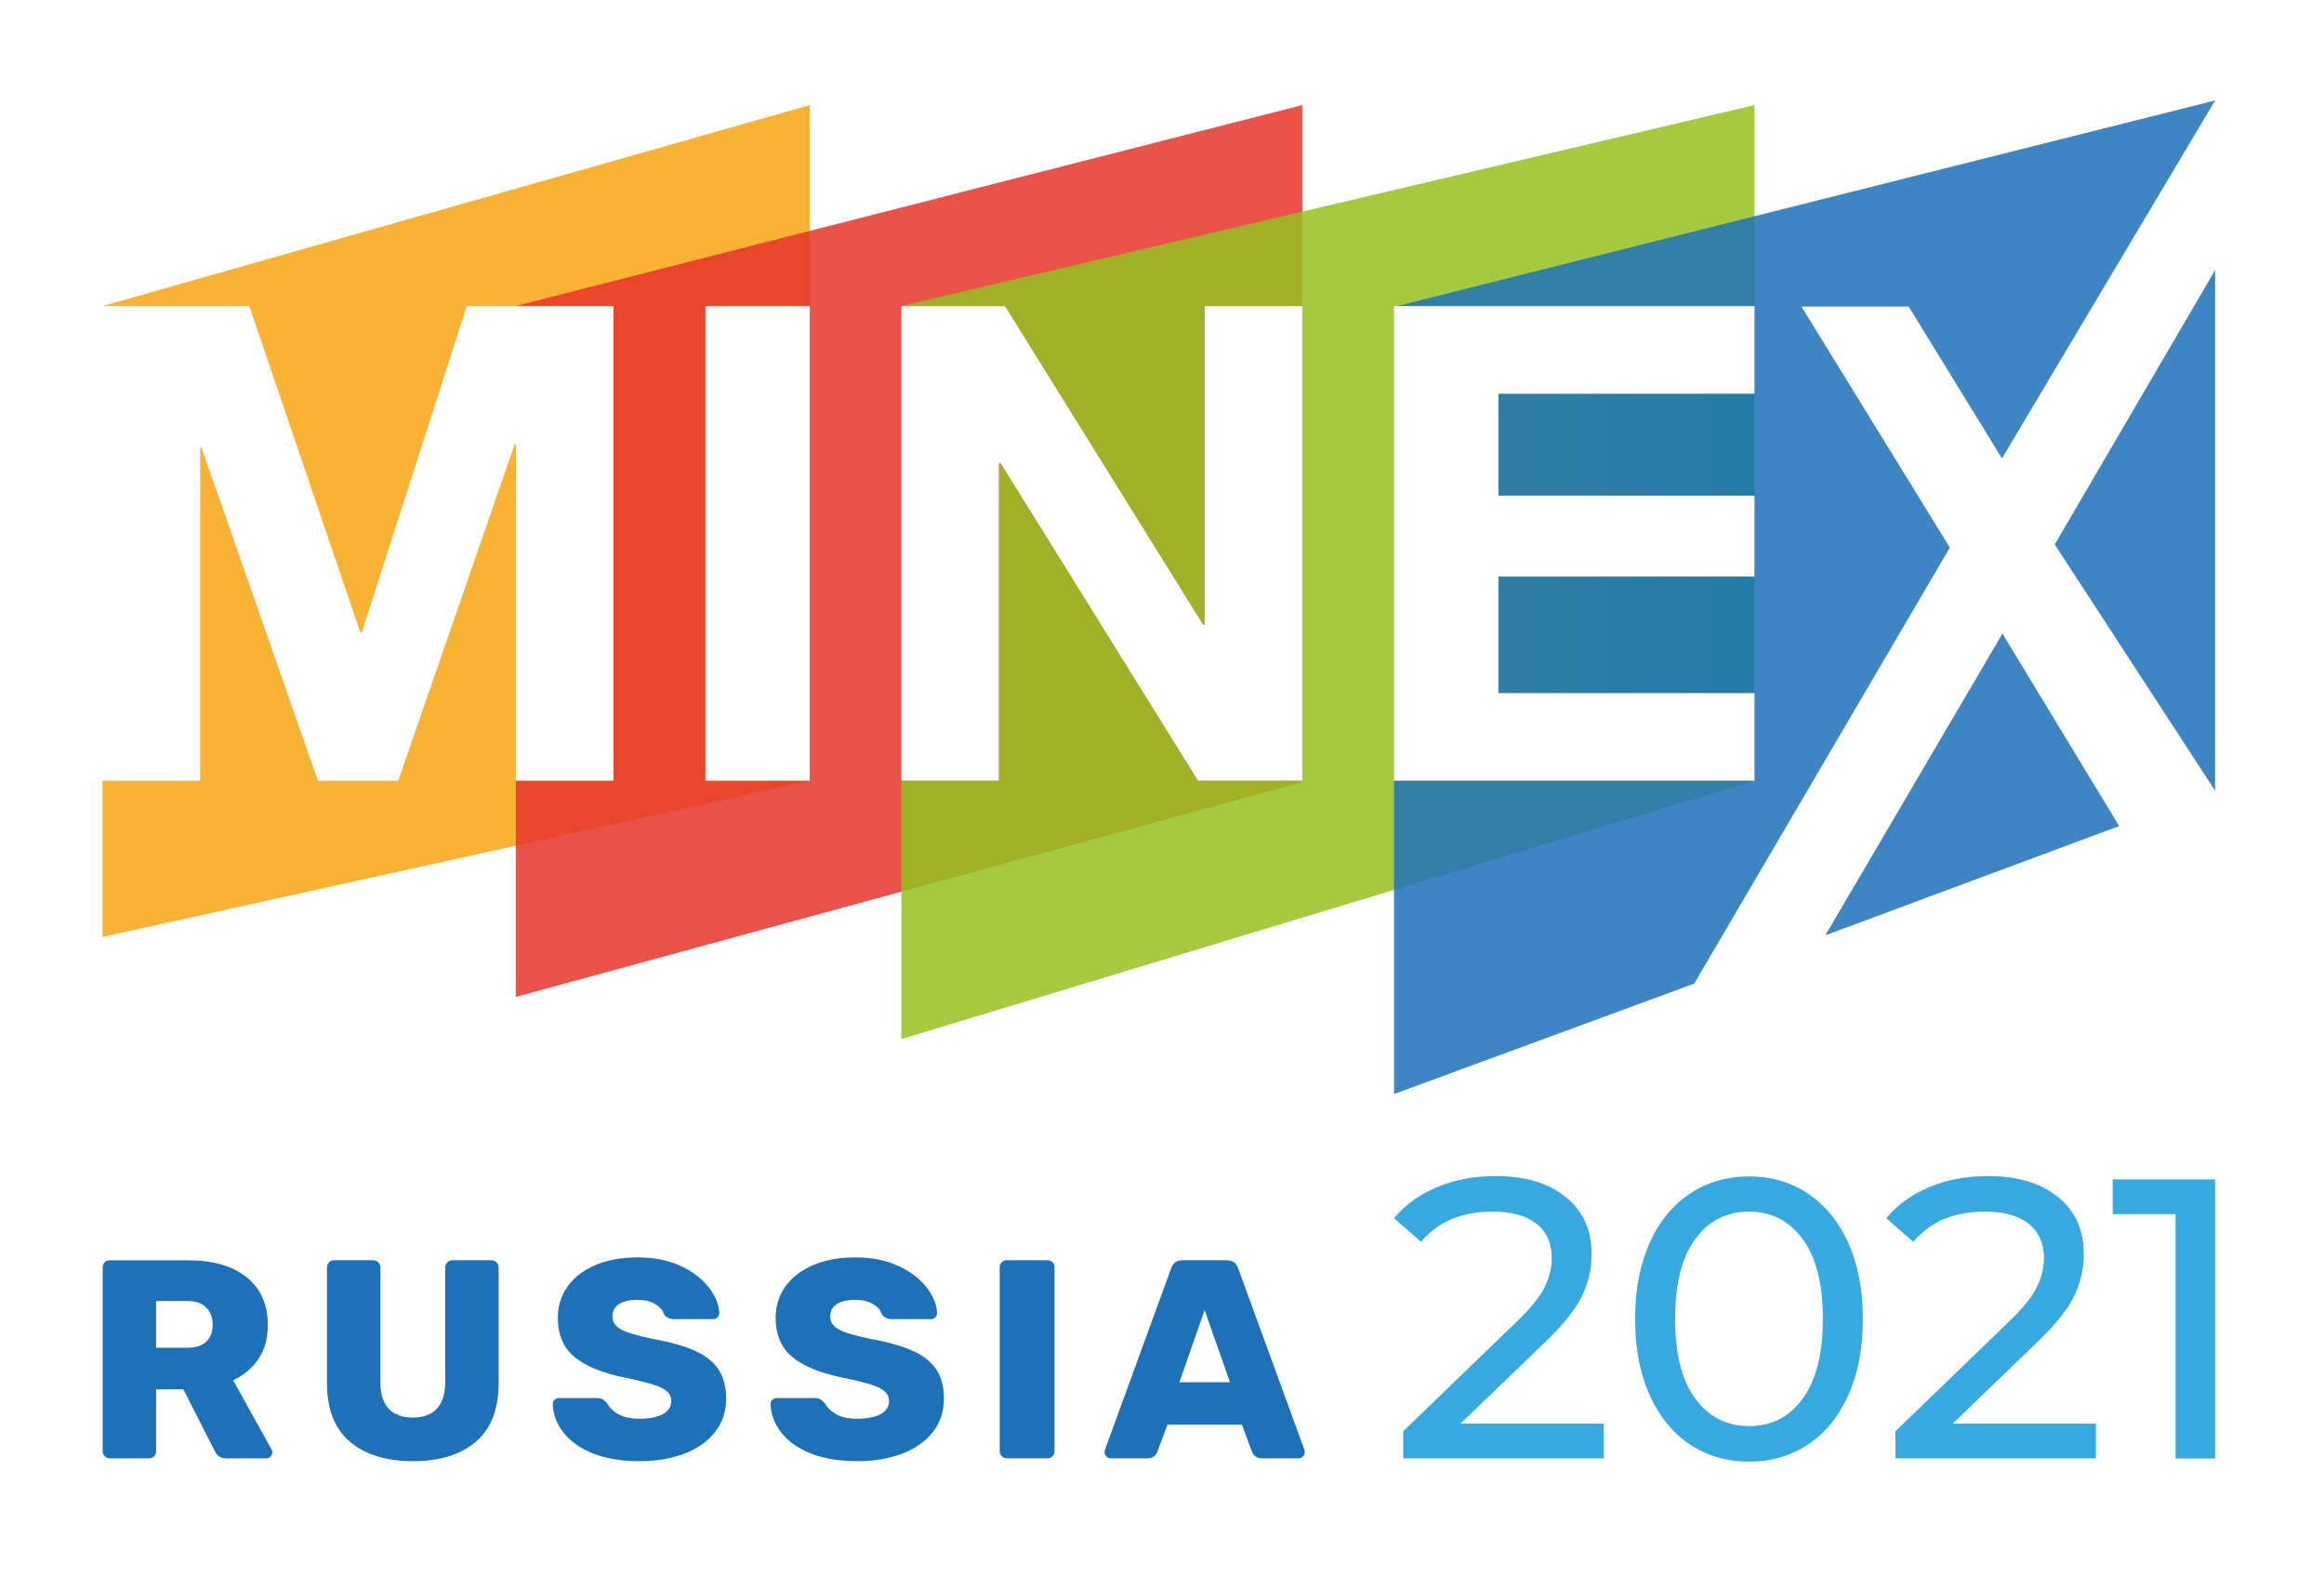
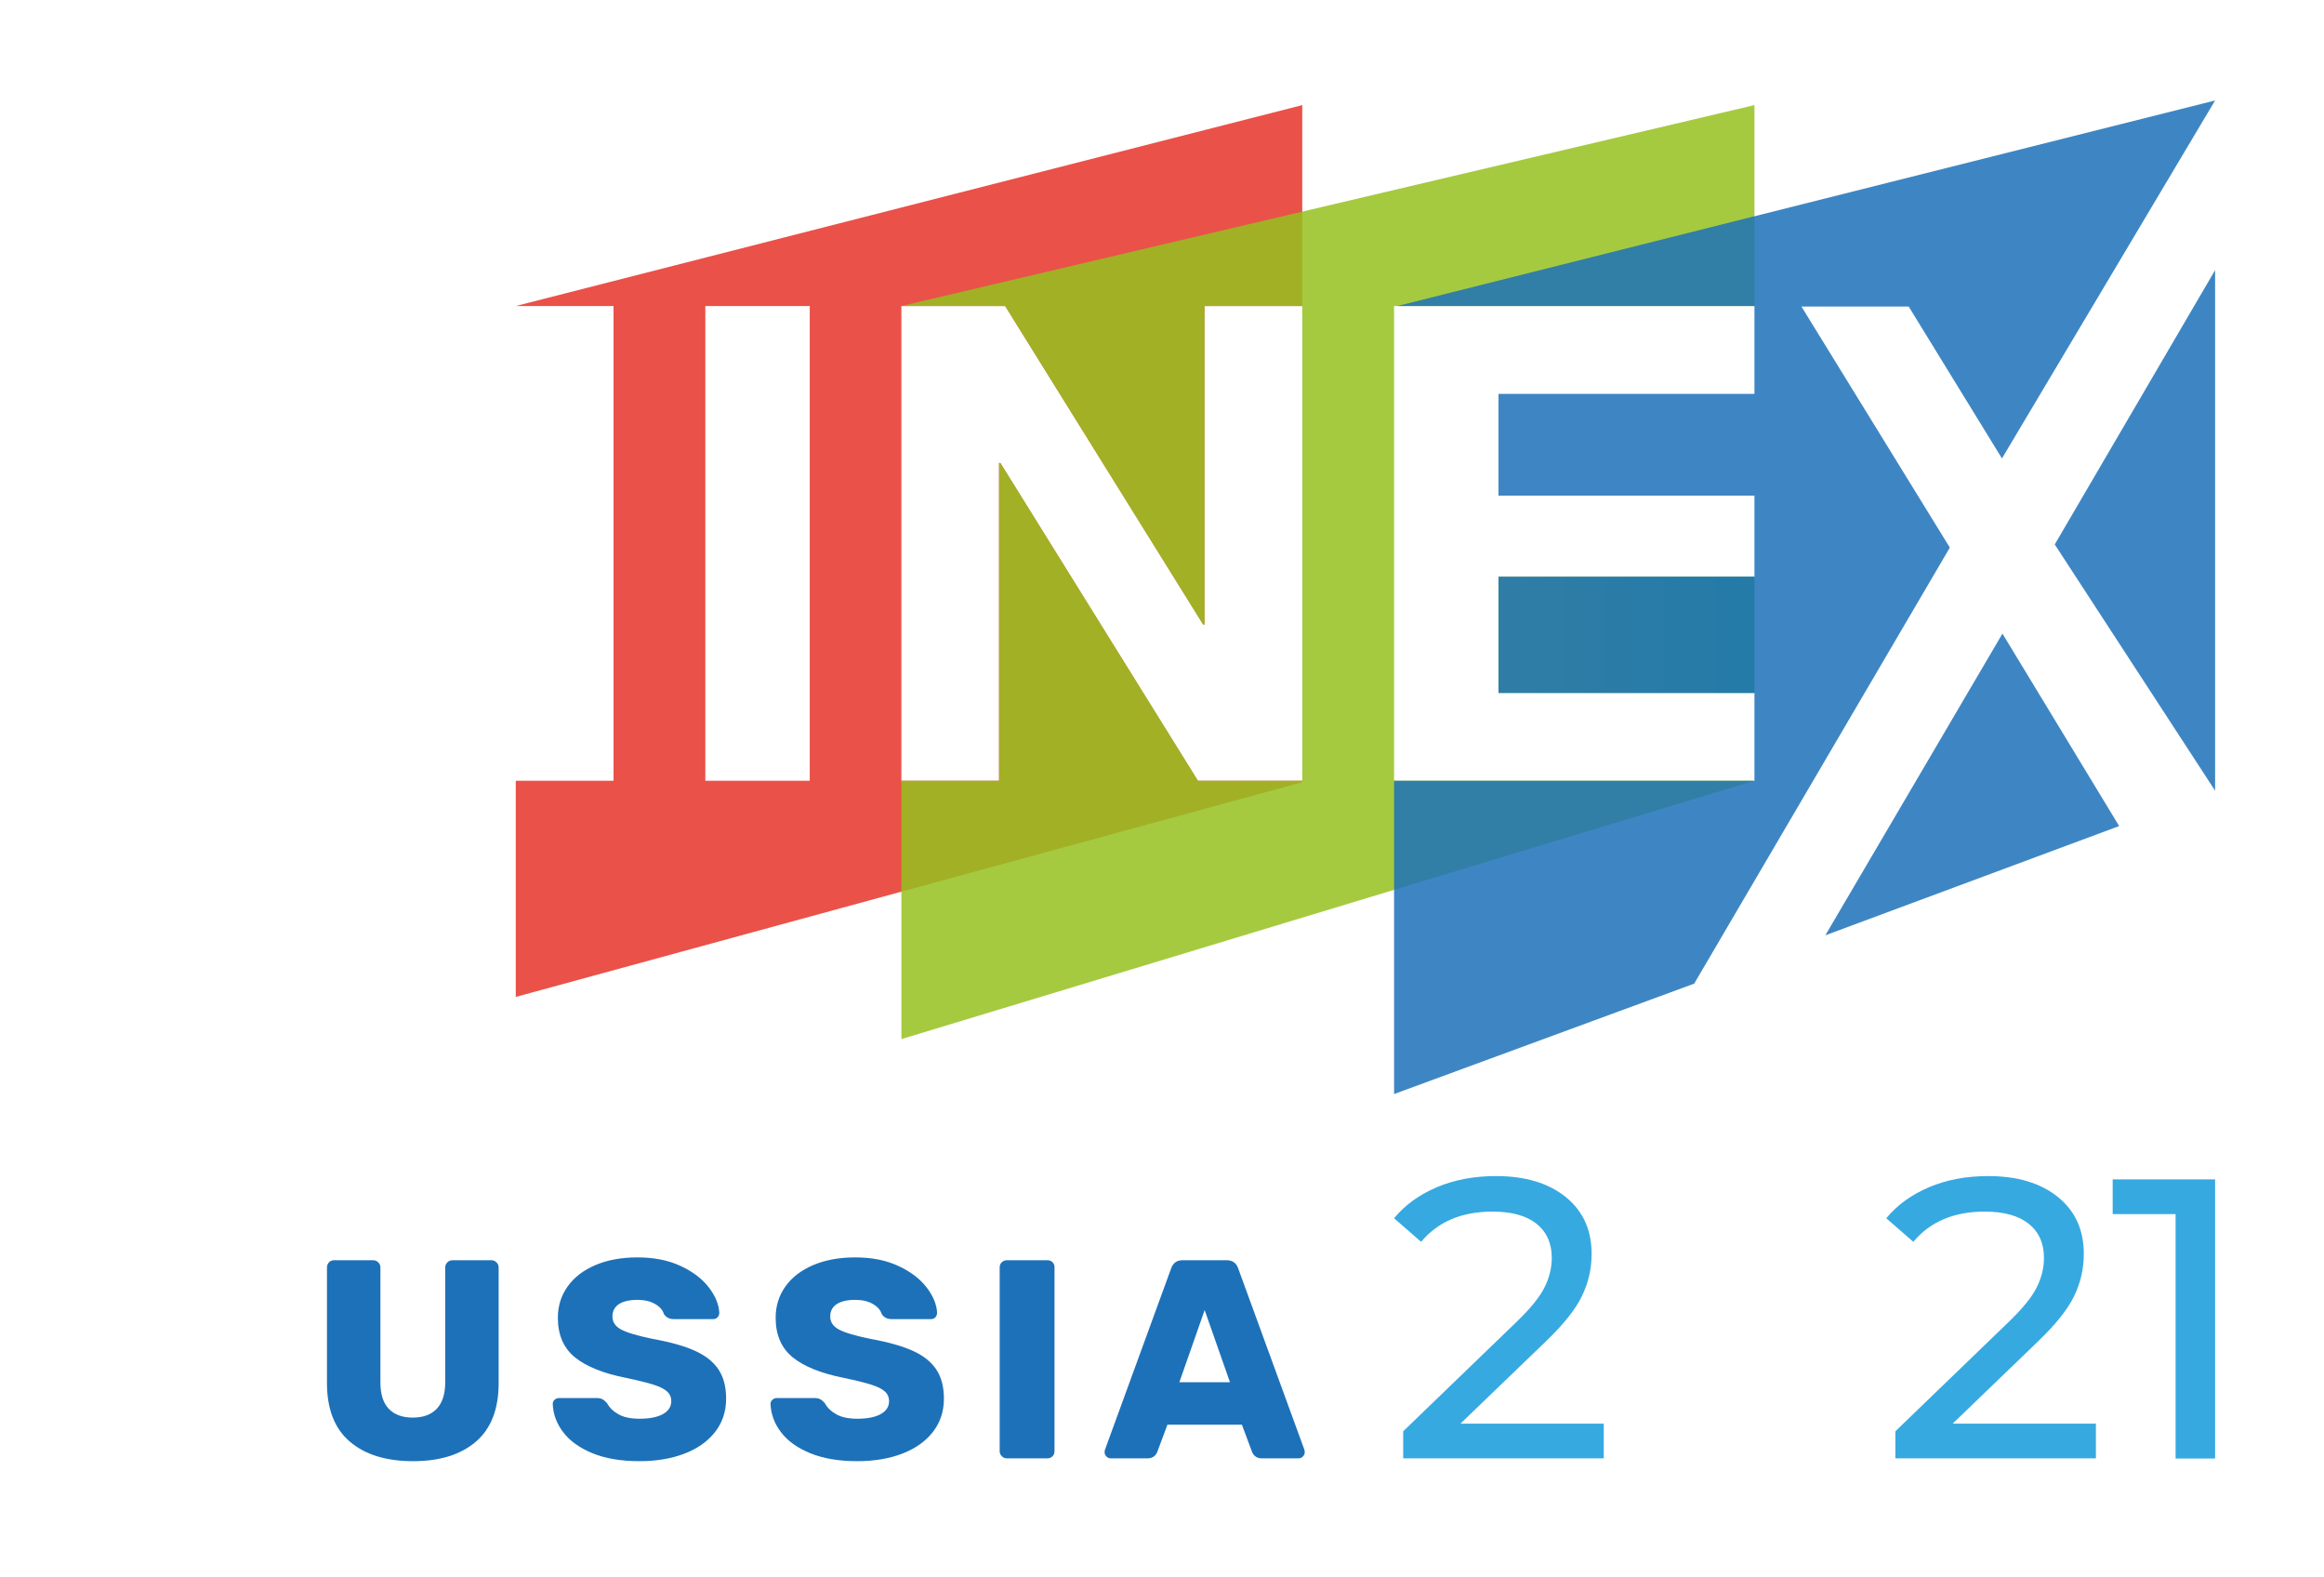
<svg xmlns="http://www.w3.org/2000/svg" width="100%" height="100%" viewBox="0 0 140 95" version="1.1" xml:space="preserve" style="fill-rule:evenodd;clip-rule:evenodd;stroke-linejoin:round;stroke-miterlimit:2;">
  <rect x="90.27" y="34.73" width="15.42" height="7" style="fill:url(#_Linear1);" />
-   <rect x="90.27" y="23.72" width="15.42" height="6.13" style="fill:url(#_Linear2);" />
-   <path d="M48.78,18.43L48.78,6.33L6.19,18.43L15.02,18.43L21.71,38.1L21.79,38.1L28.12,18.43L36.97,18.43L36.97,47.02L31.08,47.02L31.08,26.77L31,26.77L23.99,47.02L19.15,47.02L12.14,26.96L12.06,26.96L12.06,47.02L6.18,47.02L6.18,56.43L48.78,47.02L42.49,47.02L42.49,18.43L48.78,18.43Z" style="fill:rgb(249,178,51);fill-rule:nonzero;" />
  <path d="M60.55,18.43L72.48,37.61L72.56,37.61L72.56,18.43L78.45,18.43L78.45,6.33L31.07,18.43L36.96,18.43L36.96,47.02L31.07,47.02L31.07,60.04L78.45,47.11L78.45,47.02L72.16,47.02L60.26,27.88L60.18,27.88L60.18,47.02L54.3,47.02L54.3,18.43L60.55,18.43ZM48.78,47.02L42.49,47.02L42.49,18.43L48.78,18.43L48.78,47.02Z" style="fill:rgb(230,51,42);fill-opacity:0.85;fill-rule:nonzero;" />
  <path d="M105.69,18.43L105.69,6.33L54.3,18.43L60.55,18.43L72.48,37.62L72.56,37.62L72.56,18.43L78.45,18.43L78.45,47.02L72.17,47.02L60.27,27.89L60.19,27.89L60.19,47.02L54.3,47.02L54.3,62.58L105.68,47.02L83.98,47.02L83.98,18.43L105.69,18.43Z" style="fill:rgb(149,193,31);fill-opacity:0.85;fill-rule:nonzero;" />
  <path d="M120.6,27.61L133.44,6.05L84.18,18.43L105.69,18.43L105.69,23.72L90.27,23.72L90.27,29.85L105.69,29.85L105.69,34.73L90.27,34.73L90.27,41.74L105.69,41.74L105.69,47.02L83.98,47.02L83.98,65.89L102.06,59.24L117.46,32.98L108.52,18.46L114.98,18.46L120.6,27.61Z" style="fill:rgb(29,113,184);fill-opacity:0.85;fill-rule:nonzero;" />
  <path d="M133.44,47.62L133.44,16.27L123.78,32.79L133.44,47.62Z" style="fill:rgb(29,113,184);fill-opacity:0.85;fill-rule:nonzero;" />
  <path d="M127.66,49.75L120.63,38.16L109.96,56.33L127.66,49.75Z" style="fill:rgb(29,113,184);fill-opacity:0.85;fill-rule:nonzero;" />
  <g>
    <path d="M96.61,85.74L96.61,87.83L84.53,87.83L84.53,86.2L91.37,79.6C92.2,78.8 92.76,78.11 93.05,77.52C93.34,76.94 93.48,76.35 93.48,75.75C93.48,74.87 93.17,74.19 92.56,73.7C91.94,73.21 91.06,72.97 89.91,72.97C88.05,72.97 86.62,73.58 85.61,74.79L83.98,73.37C84.64,72.57 85.5,71.95 86.56,71.5C87.62,71.05 88.81,70.83 90.12,70.83C91.88,70.83 93.28,71.25 94.32,72.09C95.36,72.93 95.88,74.07 95.88,75.51C95.88,76.41 95.69,77.25 95.3,78.05C94.92,78.85 94.19,79.76 93.12,80.79L87.98,85.74L96.61,85.74Z" style="fill:rgb(54,169,225);fill-rule:nonzero;" />
-     <path d="M101.83,87.01C100.8,86.33 99.98,85.34 99.39,84.05C98.8,82.75 98.5,81.22 98.5,79.44C98.5,77.66 98.8,76.13 99.39,74.83C99.98,73.53 100.8,72.55 101.83,71.87C102.86,71.19 104.04,70.85 105.37,70.85C106.68,70.85 107.85,71.19 108.89,71.87C109.92,72.55 110.74,73.54 111.33,74.83C111.92,76.13 112.22,77.66 112.22,79.44C112.22,81.22 111.92,82.75 111.33,84.05C110.74,85.35 109.93,86.34 108.89,87.01C107.86,87.69 106.68,88.03 105.37,88.03C104.04,88.03 102.86,87.69 101.83,87.01ZM108.6,84.23C109.41,83.13 109.81,81.53 109.81,79.43C109.81,77.33 109.41,75.73 108.6,74.63C107.79,73.53 106.72,72.97 105.37,72.97C104.01,72.97 102.93,73.52 102.12,74.63C101.31,75.73 100.91,77.34 100.91,79.43C100.91,81.53 101.31,83.13 102.12,84.23C102.93,85.33 104.01,85.89 105.37,85.89C106.72,85.89 107.79,85.34 108.6,84.23Z" style="fill:rgb(54,169,225);fill-rule:nonzero;" />
    <path d="M126.26,85.74L126.26,87.83L114.18,87.83L114.18,86.2L121.02,79.6C121.85,78.8 122.41,78.11 122.7,77.52C122.99,76.94 123.13,76.35 123.13,75.75C123.13,74.87 122.82,74.19 122.21,73.7C121.59,73.21 120.71,72.97 119.56,72.97C117.7,72.97 116.27,73.58 115.26,74.79L113.63,73.37C114.29,72.57 115.15,71.95 116.21,71.5C117.27,71.05 118.46,70.83 119.77,70.83C121.53,70.83 122.93,71.25 123.97,72.09C125.01,72.93 125.53,74.07 125.53,75.51C125.53,76.41 125.34,77.25 124.95,78.05C124.57,78.85 123.84,79.76 122.77,80.79L117.63,85.74L126.26,85.74Z" style="fill:rgb(54,169,225);fill-rule:nonzero;" />
    <path d="M133.44,71.03L133.44,87.84L131.06,87.84L131.06,73.12L127.27,73.12L127.27,71.03L133.44,71.03Z" style="fill:rgb(54,169,225);fill-rule:nonzero;" />
  </g>
  <g>
    <g transform="matrix(1.158,0,0,1.158,11.304,82.566)">
-       <path d="M0,-1.207C0.423,-1.207 0.747,-1.312 0.968,-1.524C1.19,-1.734 1.301,-2.026 1.301,-2.399C1.301,-2.772 1.19,-3.071 0.968,-3.297C0.747,-3.523 0.423,-3.636 0,-3.636L-1.642,-3.636L-1.642,-1.207L0,-1.207ZM-4.31,4.438C-4.384,4.364 -4.42,4.278 -4.42,4.18L-4.42,-5.373C-4.42,-5.48 -4.387,-5.571 -4.318,-5.645C-4.249,-5.719 -4.16,-5.755 -4.052,-5.755L0.015,-5.755C1.316,-5.755 2.333,-5.461 3.068,-4.872C3.803,-4.284 4.17,-3.454 4.17,-2.385C4.17,-1.698 4.009,-1.114 3.688,-0.633C3.368,-0.152 2.928,0.221 2.366,0.485L4.362,4.077C4.392,4.135 4.406,4.19 4.406,4.239C4.406,4.317 4.376,4.388 4.318,4.452C4.258,4.516 4.184,4.548 4.096,4.548L2.011,4.548C1.725,4.548 1.522,4.415 1.404,4.15L-0.222,0.957L-1.642,0.957L-1.642,4.18C-1.642,4.288 -1.678,4.376 -1.752,4.445C-1.826,4.513 -1.917,4.548 -2.026,4.548L-4.052,4.548C-4.15,4.548 -4.236,4.511 -4.31,4.438" style="fill:rgb(29,113,184);fill-rule:nonzero;" />
-     </g>
+       </g>
    <g transform="matrix(1.158,0,0,1.158,21.075,77.075)">
      <path d="M0,8.419C-0.793,7.742 -1.19,6.727 -1.19,5.373L-1.19,-0.633C-1.19,-0.741 -1.155,-0.831 -1.086,-0.905C-1.018,-0.979 -0.929,-1.016 -0.82,-1.016L1.206,-1.016C1.313,-1.016 1.405,-0.979 1.479,-0.905C1.553,-0.831 1.59,-0.741 1.59,-0.633L1.59,5.343C1.59,5.951 1.735,6.408 2.026,6.712C2.317,7.016 2.733,7.168 3.276,7.168C3.817,7.168 4.234,7.014 4.524,6.705C4.815,6.396 4.961,5.941 4.961,5.343L4.961,-0.633C4.961,-0.741 4.998,-0.831 5.072,-0.905C5.146,-0.979 5.237,-1.016 5.346,-1.016L7.356,-1.016C7.465,-1.016 7.556,-0.979 7.63,-0.905C7.704,-0.831 7.741,-0.741 7.741,-0.633L7.741,5.373C7.741,6.727 7.346,7.742 6.558,8.419C5.769,9.096 4.68,9.435 3.29,9.435C1.891,9.435 0.794,9.096 0,8.419" style="fill:rgb(29,113,184);fill-rule:nonzero;" />
    </g>
    <g transform="matrix(1.158,0,0,1.158,35.695,76.205)">
      <path d="M0,9.774C-0.671,9.499 -1.178,9.136 -1.522,8.684C-1.868,8.233 -2.05,7.742 -2.07,7.213C-2.07,7.125 -2.039,7.051 -1.974,6.992C-1.91,6.933 -1.833,6.903 -1.745,6.903L0.222,6.903C0.34,6.903 0.436,6.923 0.51,6.962C0.584,7.002 0.666,7.07 0.754,7.169C0.881,7.404 1.082,7.598 1.353,7.75C1.624,7.902 1.986,7.978 2.44,7.978C2.972,7.978 3.381,7.897 3.667,7.735C3.952,7.573 4.096,7.35 4.096,7.066C4.096,6.859 4.022,6.69 3.874,6.558C3.726,6.425 3.49,6.307 3.164,6.205C2.838,6.101 2.37,5.986 1.76,5.858C0.567,5.623 -0.326,5.265 -0.917,4.784C-1.508,4.303 -1.804,3.616 -1.804,2.723C-1.804,2.115 -1.634,1.573 -1.294,1.097C-0.954,0.621 -0.471,0.251 0.156,-0.015C0.781,-0.279 1.508,-0.412 2.336,-0.412C3.203,-0.412 3.955,-0.262 4.591,0.038C5.227,0.336 5.714,0.71 6.055,1.156C6.395,1.603 6.575,2.042 6.594,2.473C6.594,2.562 6.564,2.637 6.506,2.701C6.446,2.765 6.373,2.797 6.284,2.797L4.214,2.797C3.997,2.797 3.83,2.709 3.711,2.532C3.652,2.326 3.499,2.152 3.252,2.01C3.006,1.867 2.701,1.796 2.336,1.796C1.922,1.796 1.602,1.87 1.375,2.017C1.148,2.164 1.035,2.38 1.035,2.665C1.035,2.949 1.183,3.172 1.479,3.334C1.774,3.496 2.326,3.661 3.134,3.827C4.061,3.994 4.798,4.203 5.345,4.453C5.892,4.703 6.296,5.027 6.557,5.424C6.819,5.821 6.949,6.325 6.949,6.933C6.949,7.601 6.757,8.179 6.373,8.67C5.988,9.16 5.456,9.536 4.776,9.796C4.096,10.056 3.317,10.186 2.44,10.186C1.483,10.186 0.67,10.048 0,9.774" style="fill:rgb(29,113,184);fill-rule:nonzero;" />
    </g>
    <g transform="matrix(1.158,0,0,1.158,48.815,76.205)">
      <path d="M0,9.774C-0.671,9.499 -1.178,9.136 -1.522,8.684C-1.868,8.233 -2.05,7.742 -2.07,7.213C-2.07,7.125 -2.039,7.051 -1.974,6.992C-1.91,6.933 -1.833,6.903 -1.745,6.903L0.222,6.903C0.34,6.903 0.436,6.923 0.51,6.962C0.584,7.002 0.666,7.07 0.754,7.169C0.881,7.404 1.082,7.598 1.353,7.75C1.624,7.902 1.986,7.978 2.44,7.978C2.972,7.978 3.381,7.897 3.667,7.735C3.952,7.573 4.096,7.35 4.096,7.066C4.096,6.859 4.022,6.69 3.874,6.558C3.726,6.425 3.49,6.307 3.164,6.205C2.838,6.101 2.37,5.986 1.76,5.858C0.567,5.623 -0.326,5.265 -0.917,4.784C-1.508,4.303 -1.804,3.616 -1.804,2.723C-1.804,2.115 -1.634,1.573 -1.294,1.097C-0.954,0.621 -0.471,0.251 0.156,-0.015C0.781,-0.279 1.508,-0.412 2.336,-0.412C3.203,-0.412 3.955,-0.262 4.591,0.038C5.227,0.336 5.714,0.71 6.055,1.156C6.395,1.603 6.575,2.042 6.594,2.473C6.594,2.562 6.564,2.637 6.506,2.701C6.446,2.765 6.373,2.797 6.284,2.797L4.214,2.797C3.997,2.797 3.83,2.709 3.711,2.532C3.652,2.326 3.499,2.152 3.252,2.01C3.006,1.867 2.701,1.796 2.336,1.796C1.922,1.796 1.602,1.87 1.375,2.017C1.148,2.164 1.035,2.38 1.035,2.665C1.035,2.949 1.183,3.172 1.479,3.334C1.774,3.496 2.326,3.661 3.134,3.827C4.061,3.994 4.798,4.203 5.345,4.453C5.892,4.703 6.296,5.027 6.557,5.424C6.819,5.821 6.949,6.325 6.949,6.933C6.949,7.601 6.757,8.179 6.373,8.67C5.988,9.16 5.456,9.536 4.776,9.796C4.096,10.056 3.317,10.186 2.44,10.186C1.483,10.186 0.67,10.048 0,9.774" style="fill:rgb(29,113,184);fill-rule:nonzero;" />
    </g>
    <g transform="matrix(1.158,0,0,1.158,60.35,76.026)">
      <path d="M0,10.083C-0.074,10.009 -0.111,9.923 -0.111,9.825L-0.111,0.258C-0.111,0.15 -0.074,0.062 0,-0.007C0.074,-0.075 0.16,-0.11 0.258,-0.11L2.374,-0.11C2.481,-0.11 2.57,-0.075 2.64,-0.007C2.708,0.062 2.742,0.15 2.742,0.258L2.742,9.825C2.742,9.923 2.708,10.009 2.64,10.083C2.57,10.156 2.481,10.193 2.374,10.193L0.258,10.193C0.16,10.193 0.074,10.156 0,10.083" style="fill:rgb(29,113,184);fill-rule:nonzero;" />
    </g>
    <g transform="matrix(1.158,0,0,1.158,71.046,80.484)">
      <path d="M0,2.385L2.632,2.385L1.316,-1.368L0,2.385ZM-3.792,6.249C-3.856,6.185 -3.889,6.114 -3.889,6.035C-3.889,5.976 -3.883,5.932 -3.873,5.903L-0.429,-3.532C-0.33,-3.816 -0.133,-3.959 0.163,-3.959L2.47,-3.959C2.765,-3.959 2.962,-3.816 3.061,-3.532L6.506,5.903C6.515,5.932 6.521,5.976 6.521,6.035C6.521,6.114 6.489,6.185 6.424,6.249C6.36,6.313 6.289,6.344 6.21,6.344L4.288,6.344C4.052,6.344 3.884,6.237 3.786,6.021L3.253,4.593L-0.621,4.593L-1.153,6.021C-1.251,6.237 -1.419,6.344 -1.656,6.344L-3.578,6.344C-3.657,6.344 -3.729,6.313 -3.792,6.249" style="fill:rgb(29,113,184);fill-rule:nonzero;" />
    </g>
  </g>
  <defs>
    <linearGradient id="_Linear1" x1="0" y1="0" x2="1" y2="0" gradientUnits="userSpaceOnUse" gradientTransform="matrix(15.418,0,0,15.418,90.268,38.237)">
      <stop offset="0" style="stop-color:rgb(148,192,36);stop-opacity:0.9" />
      <stop offset="1" style="stop-color:rgb(59,169,53);stop-opacity:0.9" />
    </linearGradient>
    <linearGradient id="_Linear2" x1="0" y1="0" x2="1" y2="0" gradientUnits="userSpaceOnUse" gradientTransform="matrix(15.418,0,0,15.418,90.268,26.786)">
      <stop offset="0" style="stop-color:rgb(148,192,36);stop-opacity:0.9" />
      <stop offset="1" style="stop-color:rgb(59,169,53);stop-opacity:0.9" />
    </linearGradient>
  </defs>
</svg>